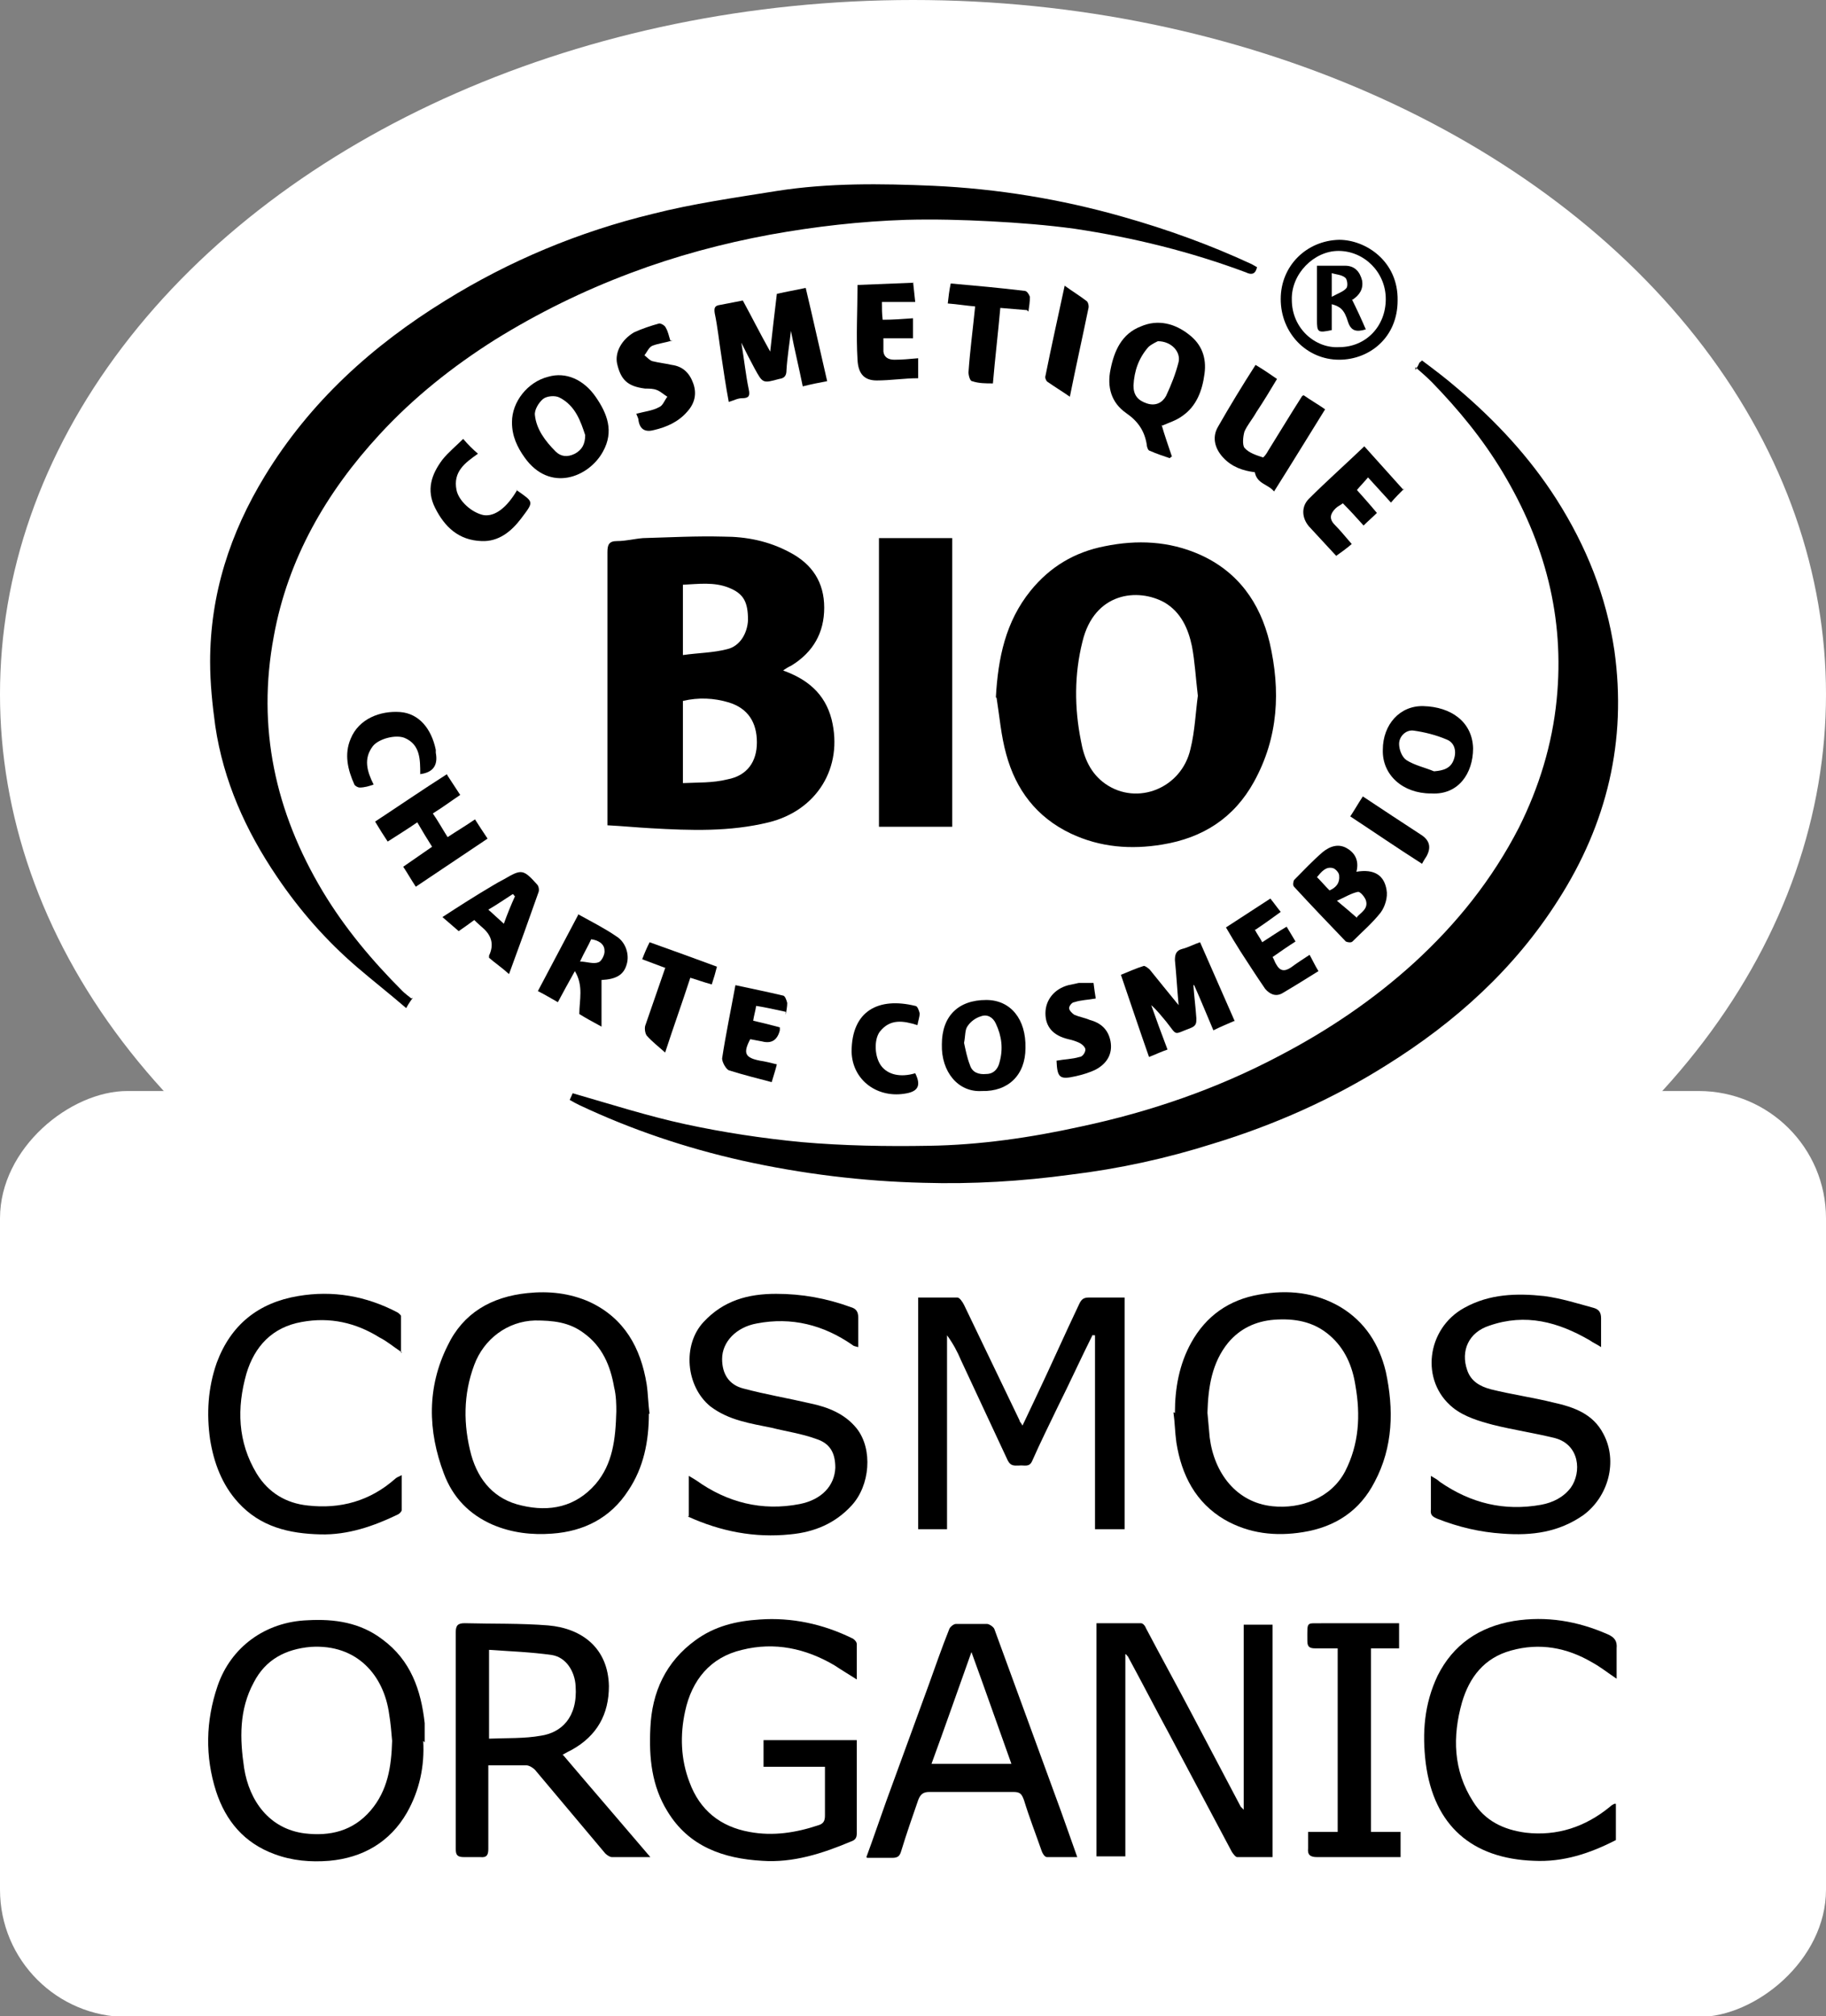
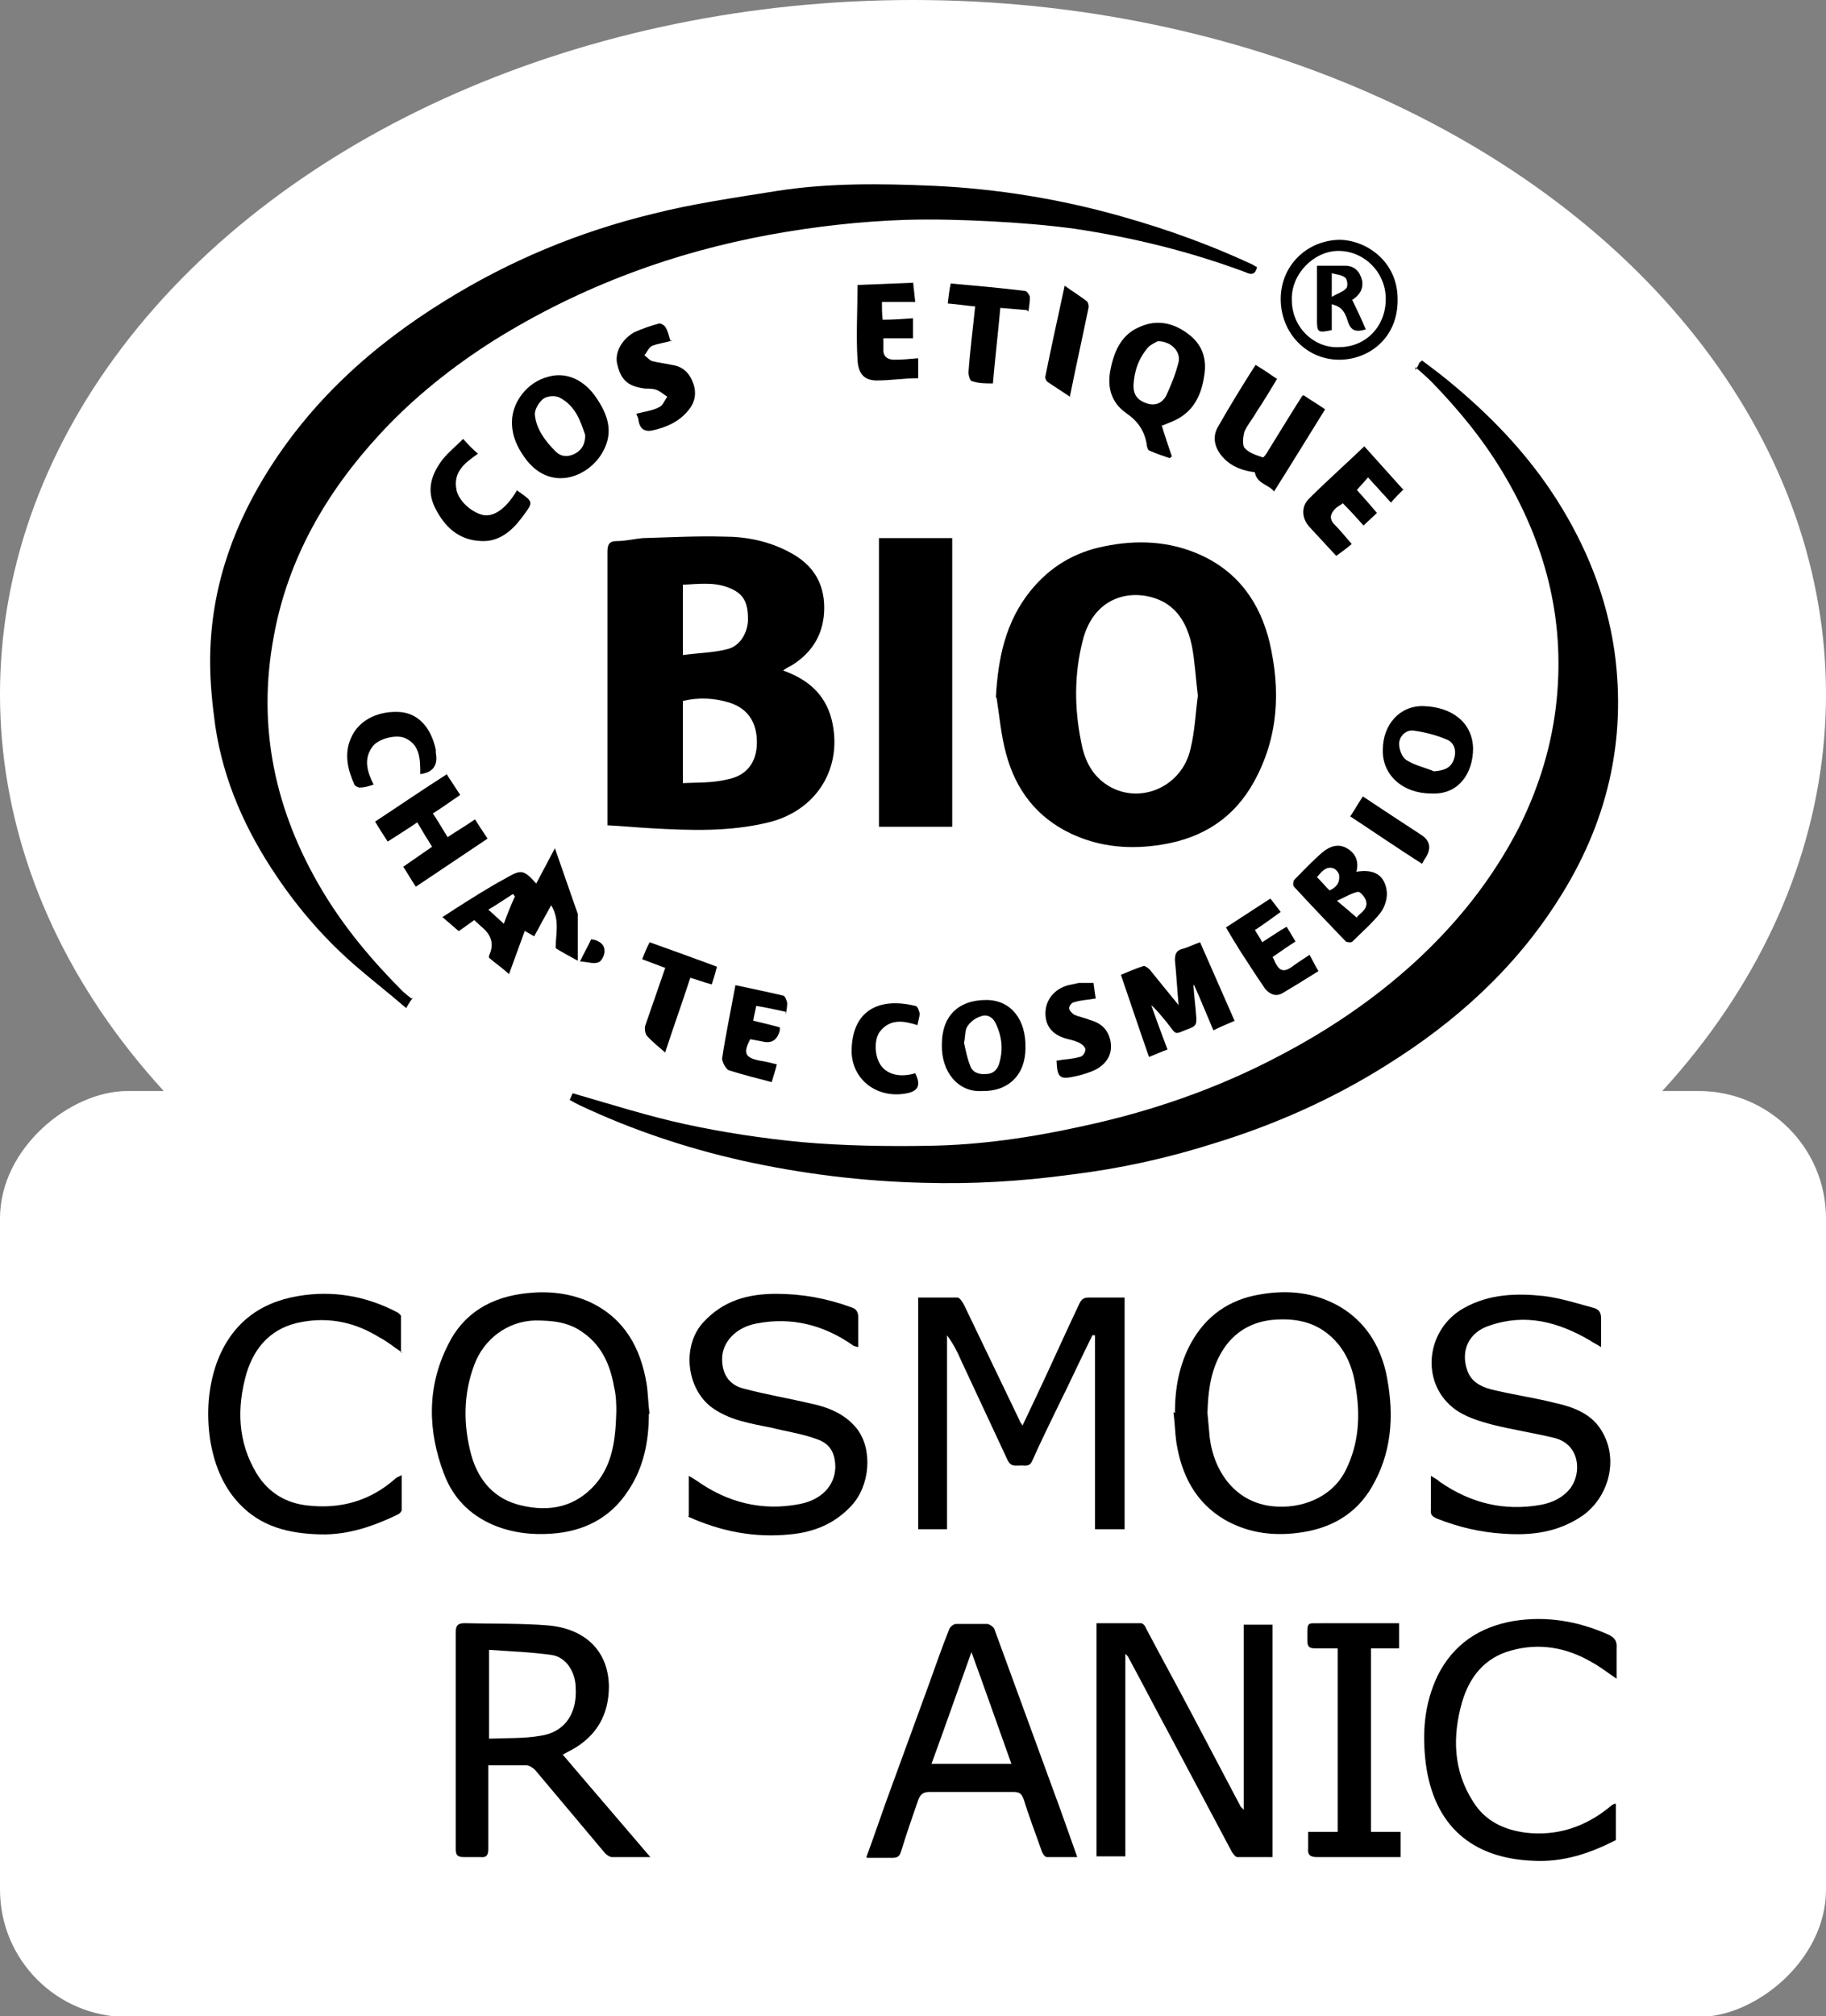
<svg xmlns="http://www.w3.org/2000/svg" viewBox="0 0 24.68 27.24">
  <rect x="0" y="0" width="24.68" height="27.24" fill="#808080" stroke="none" />
  <g transform="matrix(0 1 -1 0 24.68 -0)">
    <defs>
      <style>      .cls-1 {        fill: #fff;      }    </style>
    </defs>
    <rect class="cls-1" x="14.74" y="0" width="12.51" height="24.68" rx="1.72" ry="1.72" />
    <ellipse class="cls-1" cx="9.38" cy="12.34" rx="9.38" ry="12.34" />
    <g>
      <path d="M13.48,19.1s.08.06.14.09c-.19.22-.37.45-.55.66-.36.42-.77.78-1.23,1.09-.62.42-1.29.72-2.03.83-.29.04-.58.07-.87.07-.91,0-1.74-.27-2.51-.74-1-.61-1.76-1.45-2.37-2.44-.54-.87-.93-1.81-1.17-2.8-.14-.55-.22-1.12-.31-1.68-.11-.7-.1-1.41-.07-2.11.04-.87.18-1.73.42-2.57.17-.6.38-1.18.64-1.74.01-.02.03-.05.04-.07.09.02.11.07.07.15-.28.75-.47,1.52-.59,2.32-.05.37-.08.75-.1,1.13-.02.38-.03.76-.02,1.14.02.62.09,1.23.2,1.84.12.65.29,1.28.52,1.89.24.64.54,1.25.9,1.83.36.57.78,1.1,1.28,1.56.78.72,1.68,1.24,2.73,1.43,1.23.23,2.37-.02,3.44-.66.5-.3.94-.67,1.35-1.08.03-.03.06-.07.1-.12Z" />
      <path d="M5,5.55s-.06-.04-.09-.05c-.01,0-.02-.02-.04-.04.12-.16.24-.32.37-.47.44-.52.93-.98,1.51-1.35.63-.4,1.3-.67,2.04-.78,1.22-.17,2.34.1,3.37.76.93.59,1.65,1.39,2.23,2.32.46.73.81,1.52,1.06,2.34.2.63.34,1.27.42,1.93.09.66.13,1.33.11,1.99-.02.82-.12,1.64-.3,2.45-.17.76-.42,1.5-.75,2.2-.02.04-.04.08-.07.13-.04-.02-.07-.03-.09-.04.15-.52.31-1.02.42-1.53.11-.51.19-1.04.24-1.56.05-.57.06-1.15.05-1.72-.01-.69-.11-1.38-.26-2.06-.2-.94-.51-1.84-.96-2.69-.34-.65-.75-1.26-1.25-1.81-.53-.58-1.13-1.06-1.83-1.42-.54-.27-1.12-.45-1.73-.51-1.11-.11-2.12.16-3.07.73-.45.27-.85.6-1.22.96-.07.07-.13.14-.2.22Z" />
      <path d="M9.05,14.12c.12-.35.32-.59.67-.68.65-.16,1.23.2,1.39.85.13.53.11,1.06.08,1.59-.01.19-.03.39-.04.59h-.14c-1.18,0-2.37,0-3.55,0-.1,0-.15-.02-.15-.13,0-.12-.03-.23-.04-.35-.01-.36-.03-.72-.02-1.09,0-.31.06-.61.21-.89.16-.31.41-.47.75-.47.34,0,.6.15.78.44.02.04.04.08.08.13ZM10.58,15.45c-.01-.2,0-.4-.05-.6-.05-.27-.24-.4-.5-.4-.27,0-.46.12-.54.38-.06.2-.07.41-.02.62h1.1ZM8.85,15.45c-.03-.21-.03-.41-.08-.6-.04-.17-.21-.27-.39-.28-.25,0-.36.06-.44.26-.08.2-.05.41-.04.62h.95Z" />
      <path d="M9.42,11.22c-.53-.03-1.02-.13-1.44-.47-.32-.26-.52-.59-.6-1-.09-.44-.07-.87.11-1.28.23-.52.65-.82,1.19-.95.65-.15,1.28-.12,1.88.21.49.27.76.69.85,1.24.07.42.04.84-.15,1.24-.22.46-.59.74-1.07.87-.25.07-.51.09-.76.13ZM9.4,8.49c-.25.03-.46.04-.67.08-.24.05-.46.15-.59.37-.2.36-.14.95.53,1.11.44.11.89.11,1.34.02.23-.04.44-.13.58-.33.3-.43.06-1.03-.47-1.15-.24-.06-.5-.07-.72-.1Z" />
      <path d="M18.03,9.91c.32.16.65.31.97.47.25.12.49.24.74.35.09.04.05.11.06.18,0,.06.01.11-.07.15-.45.21-.9.42-1.35.63-.12.05-.23.11-.34.19h2.62v.39h-3.13c0-.18,0-.35,0-.53,0-.03.06-.07.1-.09.52-.25,1.04-.5,1.56-.75.02,0,.03-.02.07-.04-.13-.06-.25-.12-.38-.18-.42-.2-.85-.39-1.27-.59-.06-.03-.08-.06-.08-.13,0-.16,0-.32,0-.48h3.13v.4h-2.62s0,.02,0,.03Z" />
      <path d="M7.27,12.8v-.99h3.9v.99h-3.9Z" />
      <path d="M22.35,9.47h2.73v.39h-3.15c0-.2,0-.4,0-.6,0-.03.04-.06.07-.07.38-.2.76-.41,1.14-.61.42-.22.85-.45,1.27-.67,0,0,.02-.02.04-.04h-2.5v-.39h3.14c0,.16,0,.32,0,.48,0,.02-.04.05-.07.07-.53.28-1.05.56-1.58.84-.35.19-.7.37-1.05.56-.01,0-.02.02-.04.03,0,0,0,.02,0,.02Z" />
      <path d="M19.1,15.91c.37,0,.73.07,1.04.28.37.24.55.6.58,1.03.02.27-.01.54-.12.8-.14.32-.37.54-.69.66-.58.22-1.17.23-1.73-.05-.44-.21-.66-.59-.71-1.08-.03-.29,0-.57.12-.84.22-.47.62-.69,1.11-.77.13-.02.27-.02.4-.04ZM19.06,16.35c-.07,0-.2,0-.32.03-.29.05-.55.16-.73.41-.15.2-.17.42-.17.66.01.37.25.69.6.82.4.15.81.15,1.22.04.35-.1.6-.32.68-.68.09-.38.02-.73-.29-1-.27-.23-.6-.27-.98-.28Z" />
      <path d="M19.09,8.8c-.34,0-.66-.06-.95-.22-.36-.2-.58-.51-.65-.92-.07-.39-.03-.76.17-1.1.2-.33.5-.52.87-.61.51-.11,1.02-.1,1.49.15.39.2.61.53.68.97.06.37.02.73-.17,1.06-.23.39-.6.58-1.04.65-.14.02-.27.02-.41.04ZM19.09,8.36c.11-.01.22-.02.33-.03.48-.06.88-.36.93-.85.04-.38-.11-.79-.47-.98-.37-.19-.76-.21-1.16-.14-.26.04-.5.14-.68.35-.19.22-.23.48-.21.75.02.25.12.46.31.62.27.22.6.27.94.28Z" />
-       <path d="M23.52,18.96c.34-.02.67.05.97.22.4.23.61.6.65,1.05.02.25,0,.5-.09.74-.15.41-.45.66-.85.79-.47.15-.95.14-1.42-.02-.53-.18-.87-.65-.89-1.22-.02-.36.03-.71.26-1.01.28-.38.68-.52,1.13-.57.08,0,.17,0,.26,0ZM23.52,19.38c-.12.01-.24.02-.36.04-.52.07-.95.43-.91,1.06.03.34.17.61.48.77.37.2.76.19,1.16.13.44-.07.82-.34.88-.82.04-.34-.03-.65-.31-.89-.27-.23-.59-.28-.94-.29Z" />
-       <path d="M23.87,13.52v.84h-.36s0-.07,0-.1c0-.38,0-.77,0-1.16.19,0,.36,0,.53,0,.24,0,.49,0,.73,0,.06,0,.09.02.11.08.16.38.29.78.26,1.2-.03.52-.19.99-.67,1.28-.34.21-.72.25-1.12.23-.49-.02-.9-.21-1.19-.61-.19-.26-.26-.55-.28-.87-.03-.43.06-.85.25-1.24.01-.03.05-.07.08-.07.15,0,.3,0,.48,0-.07.11-.13.21-.19.3-.23.39-.32.81-.21,1.25.1.43.41.68.83.77.32.07.65.06.96-.06.38-.14.6-.42.67-.81.06-.32.01-.63-.09-.93-.02-.07-.06-.09-.13-.09-.22,0-.43,0-.66,0Z" />
      <path d="M23.71,17.07c.46-.39.91-.78,1.38-1.18,0,.19,0,.36,0,.52,0,.03-.03.07-.05.09-.38.32-.75.63-1.13.95-.03.03-.06.08-.06.12,0,.16,0,.33,0,.51.05,0,.09,0,.13,0,.33,0,.67,0,1,0,.08,0,.12.02.11.11,0,.07,0,.15,0,.22,0,.09-.03.11-.11.11-.98,0-1.95,0-2.93,0-.09,0-.12-.03-.12-.12.01-.38,0-.76.03-1.13.04-.46.31-.81.82-.82.38,0,.67.16.86.5.02.04.04.08.07.13ZM23.49,18.07c-.01-.24,0-.48-.04-.7-.04-.27-.24-.5-.67-.47-.2.01-.39.13-.42.32-.04.28-.05.56-.07.85h1.21Z" />
      <path d="M18.2,3.04c-.04.06-.06.11-.09.15-.25.43-.37.87-.2,1.36.09.28.34.39.6.3.15-.05.22-.17.26-.32.07-.28.11-.57.18-.85.06-.27.15-.53.42-.67.37-.2.85-.07,1.1.27.23.33.28.69.25,1.09-.02.31-.09.6-.2.88-.03.07-.05.1-.13.09-.14,0-.28,0-.45,0,.03-.05.05-.09.08-.12.29-.42.4-.87.31-1.37-.03-.16-.1-.3-.23-.4-.21-.15-.58-.12-.67.21-.07.28-.11.56-.18.84-.05.19-.11.39-.23.54-.36.45-1.07.36-1.35-.15-.19-.34-.2-.71-.16-1.08.03-.23.1-.45.16-.67.02-.07.06-.1.14-.1.13,0,.26,0,.41,0Z" />
      <path d="M20.48,15.37h-.54s.04-.07.06-.1c.3-.42.42-.89.32-1.4-.06-.3-.25-.47-.49-.48-.2,0-.33.07-.39.26-.07.19-.1.4-.15.6-.06.29-.1.58-.29.83-.27.33-.83.38-1.14.09-.29-.27-.38-.6-.38-.98,0-.35.06-.68.18-1.01.02-.07.06-.1.14-.1.13,0,.26,0,.4,0-.01.03-.01.06-.03.08-.27.39-.38.82-.29,1.29.05.28.25.47.48.47.2,0,.35-.09.4-.29.08-.3.13-.6.2-.9.05-.24.14-.47.34-.63.28-.22.77-.18,1.04.07.24.22.36.5.39.83.05.48-.04.94-.24,1.38Z" />
      <path d="M25.09,12.97c-.27-.1-.51-.18-.76-.27-.52-.19-1.04-.38-1.56-.57-.25-.09-.51-.18-.76-.28-.03-.01-.07-.06-.07-.09,0-.14,0-.28,0-.42,0-.03.04-.09.07-.1.82-.3,1.64-.6,2.46-.9.2-.07.39-.14.62-.22,0,.15,0,.28,0,.41,0,.03-.05.06-.08.07-.23.08-.46.17-.69.24-.08.03-.11.05-.11.14,0,.38,0,.76,0,1.14,0,.08.03.12.11.15.23.08.46.16.69.23.07.02.09.05.09.12,0,.11,0,.21,0,.34ZM23.83,12.09v-1.08c-.5.18-.99.35-1.51.54.53.19,1.02.36,1.51.54Z" />
      <path d="M18.27,19.25c-.08.12-.15.2-.2.3-.2.32-.28.67-.21,1.05.07.4.33.64.7.75.46.13.92.12,1.35-.14.26-.16.4-.4.43-.69.05-.44-.06-.84-.36-1.18-.02-.02-.03-.05-.05-.09.17,0,.32,0,.47,0,.02,0,.05.03.06.05.16.33.28.68.27,1.05-.01.42-.1.81-.43,1.11-.24.22-.54.33-.85.38-.35.05-.7.03-1.04-.09-.51-.19-.81-.56-.9-1.1-.08-.47,0-.92.22-1.34.01-.02.04-.05.05-.05.16,0,.31,0,.5,0Z" />
      <path d="M22.68,2.83c-.08.12-.16.22-.22.33-.2.34-.27.71-.16,1.1.1.36.36.56.7.66.46.13.92.12,1.34-.15.26-.16.38-.41.42-.71.05-.43-.08-.81-.35-1.14-.02-.02-.03-.04-.04-.06,0,0,0,0,0-.02h.49c.18.35.3.71.28,1.11-.03.83-.47,1.35-1.32,1.46-.41.05-.8.02-1.18-.16-.42-.21-.66-.56-.74-1.03-.07-.44,0-.86.18-1.27.04-.09.09-.13.19-.12.12,0,.25,0,.39,0Z" />
      <path d="M24.75,6.14v-.39h.34c0,.15,0,.29,0,.43,0,.23,0,.47,0,.7,0,.09-.03.13-.12.12-.07,0-.14,0-.22,0v-.4h-2.48c0,.1,0,.2,0,.3,0,.08-.02.11-.1.11-.29,0-.23.02-.24-.23,0-.33,0-.67,0-1.01h.34v.38h2.48Z" />
-       <path d="M4.75,14.27c-.28-.03-.53-.06-.78-.09-.03-.13-.05-.25-.08-.39.42-.1.83-.19,1.26-.29.02.11.04.21.07.33-.25.05-.49.11-.75.16.18.02.36.05.53.06.08,0,.11.03.12.1.06.22.06.22-.14.33-.11.06-.21.11-.35.18.24-.04.44-.06.63-.1.09-.02.12,0,.12.09,0,.06.03.11.05.18-.21.04-.42.07-.62.1-.19.03-.39.05-.58.09-.07.01-.1,0-.11-.07-.02-.1-.04-.21-.06-.31.22-.12.44-.23.69-.37Z" />
      <path d="M5.74,8.98c.14-.04.28-.09.43-.14,0,.01.01.02.02.03-.03.09-.06.18-.1.27,0,.02-.05.04-.08.04-.19.03-.32.12-.43.28-.14.2-.35.26-.59.21-.25-.05-.48-.15-.58-.41-.1-.23-.04-.46.11-.65.13-.17.31-.24.53-.21.23.03.44.11.57.3.06.08.09.18.13.27ZM4.61,9.03s.04.09.08.13c.15.13.32.19.52.2.13,0,.2-.06.24-.18.04-.12-.01-.21-.1-.26-.15-.07-.3-.13-.46-.17-.14-.03-.28.1-.28.28Z" />
      <path d="M13.79,7.99c.04.09.08.19.13.29-.21.09-.41.17-.61.26,0,0,0,0,0,.01.15-.01.3-.03.45-.04.06,0,.1,0,.13.08.09.24.11.17-.09.33-.07.06-.15.12-.22.2.2-.07.39-.14.6-.22.03.09.07.17.1.25-.37.13-.73.25-1.11.38-.04-.1-.09-.21-.12-.31,0-.02.03-.06.05-.08.16-.13.31-.25.48-.39-.22.02-.41.03-.61.05-.08,0-.13-.02-.15-.1-.02-.08-.06-.15-.09-.24.36-.16.71-.31,1.07-.47Z" />
      <path d="M5.34,7.06c.07-.1.12-.19.19-.29.37.23.73.45,1.11.69-.1.08-.1.23-.26.26-.02.16-.07.31-.2.43-.12.11-.27.15-.41.07-.28-.16-.56-.33-.84-.51.06-.1.12-.19.19-.29.15.09.3.18.45.28.09.05.17.12.26.16.07.02.18.03.22,0,.07-.06.1-.16.13-.25,0-.01-.05-.05-.09-.07-.24-.15-.49-.3-.74-.46Z" />
      <path d="M5.7,17.76c-.27,0-.54-.21-.61-.49-.07-.24.04-.48.27-.64.23-.16.47-.25.74-.1.35.19.56.72.08,1.06-.14.1-.29.17-.47.17ZM5.88,16.77c-.18.06-.4.13-.51.35-.03.06-.02.17.02.22.05.06.15.12.22.11.19-.02.35-.14.49-.28.07-.07.08-.16.03-.26-.05-.09-.12-.14-.26-.14Z" />
      <path d="M11.78,6.36c-.05-.27.06-.39.24-.42.1-.02.23.02.31.08.14.11.26.25.39.38.02.02.01.07,0,.09-.25.24-.49.47-.74.7-.02.02-.07.01-.09,0-.13-.13-.26-.25-.38-.39-.08-.1-.12-.22-.04-.34.07-.11.18-.15.32-.11ZM12.39,6.34c-.06-.05-.11-.16-.23-.12-.05.02-.12.08-.11.11.02.09.07.17.12.28.09-.11.16-.19.23-.27ZM12.03,6.71c-.04-.09-.1-.14-.2-.13-.04,0-.09.05-.1.08-.03.1.05.16.12.22.06-.06.12-.11.18-.17Z" />
      <path d="M10.48,18.63c.09-.06.17-.11.26-.17.08.12.17.24.25.37.1-.07.21-.13.32-.2-.08-.12-.15-.24-.24-.37.08-.05.17-.11.26-.17.22.33.43.64.65.97-.09.06-.18.11-.27.17-.09-.13-.18-.26-.27-.39-.11.07-.21.13-.33.2.09.13.17.26.26.4-.09.06-.17.11-.27.17-.21-.32-.43-.64-.64-.97Z" />
      <path d="M10.72,5.34c0,.38-.25.66-.59.65-.34,0-.6-.23-.59-.55.01-.37.21-.66.57-.67.34,0,.63.2.61.56ZM10.42,5.29c-.01-.12-.04-.22-.16-.26-.11-.04-.23-.01-.27.1-.06.14-.1.3-.12.45-.01.1.08.19.18.19.08,0,.18-.04.22-.1.07-.11.1-.25.15-.37Z" />
-       <path d="M12.35,16.87c.1-.18.19-.36.3-.52.08-.13.25-.18.38-.14.14.04.2.14.21.34h.63c-.07.13-.12.22-.17.3-.19,0-.38-.06-.58.06.16.09.29.16.42.23-.05.09-.1.17-.15.27-.34-.18-.68-.36-1.04-.55ZM12.99,16.85c0-.1.04-.19.01-.26-.01-.04-.11-.09-.16-.08-.09,0-.14.09-.15.18.09.04.17.09.3.15Z" />
+       <path d="M12.35,16.87h.63c-.07.13-.12.22-.17.3-.19,0-.38-.06-.58.06.16.09.29.16.42.23-.05.09-.1.17-.15.27-.34-.18-.68-.36-1.04-.55ZM12.99,16.85c0-.1.04-.19.01-.26-.01-.04-.11-.09-.16-.08-.09,0-.14.09-.15.18.09.04.17.09.3.15Z" />
      <path d="M14.74,11.41c.02.32-.26.55-.63.54-.38,0-.6-.22-.6-.6,0-.33.26-.54.65-.53.36,0,.59.23.58.59ZM14.09,11.65c.09-.02.2-.04.3-.08.1-.03.13-.12.12-.22,0-.1-.07-.16-.16-.18-.18-.05-.35-.03-.52.05-.09.04-.13.12-.1.2.02.07.07.14.13.18.05.04.13.03.23.05Z" />
      <path d="M3.8,12.34c.1-.01.18-.02.28-.03v.45c.09,0,.16,0,.24-.01,0-.14-.01-.27-.02-.41h.27v.4c.07,0,.13,0,.18,0,.08-.01.11-.07.11-.15,0-.1-.01-.21-.02-.32h.27c0,.19.03.37.03.56,0,.16-.08.25-.28.26-.33.02-.66,0-1.01,0-.01-.23-.02-.48-.03-.75Z" />
      <path d="M6.6,5.7c.06.06.12.12.19.18-.12.11-.23.21-.34.31.06.05.11.1.17.15.09-.08.19-.17.31-.27.06.06.11.12.17.18-.1.09-.2.18-.3.28.03.04.04.07.07.1.07.07.14.09.22.01.08-.08.17-.15.26-.23.06.07.11.14.16.21-.14.13-.27.25-.4.37-.12.1-.27.1-.37,0-.24-.24-.47-.5-.71-.75.2-.18.39-.35.59-.53Z" />
      <path d="M4.6,15.59c.03.1.04.19.07.27.02.05.08.07.13.11.03-.04.07-.07.08-.11.02-.08.03-.17.05-.26.02-.15.11-.24.25-.29.14-.05.27-.02.38.08.14.12.21.28.25.45.03.11,0,.19-.13.21-.03,0-.06.02-.09.03-.03-.11-.04-.22-.09-.31-.02-.05-.09-.07-.14-.11-.03.05-.07.09-.09.14-.02.05-.02.1-.02.16-.03.24-.12.33-.34.38-.15.03-.32-.06-.42-.23-.05-.11-.09-.23-.12-.34,0-.03.03-.08.06-.09.05-.03.11-.04.17-.06Z" />
      <path d="M12.39,18.7c-.15-.23-.29-.45-.42-.67-.03-.05-.06-.1-.09-.16-.14-.24-.14-.26.07-.45.02-.02.07-.03.1-.02.37.13.73.26,1.11.4-.09.1-.15.19-.22.27-.02,0-.02,0-.03,0q-.21-.1-.37.08s-.07.08-.11.12c.03.04.05.07.08.11.02.03.05.07.07.1-.06.07-.12.14-.19.22ZM12.1,17.73s-.02.01-.02.02c.07.11.14.21.21.33.06-.07.12-.13.19-.21-.14-.05-.26-.1-.37-.15Z" />
      <path d="M4.04,7.37c-.45,0-.79-.35-.8-.79,0-.36.29-.8.82-.79.5,0,.8.38.8.79,0,.44-.36.79-.82.79ZM4.69,6.58c0-.36-.28-.63-.65-.63-.36,0-.65.29-.65.64,0,.33.31.64.66.63.39,0,.66-.32.64-.64Z" />
      <path d="M6.62,17.7c.17-.24.15-.24.39-.06.17.13.31.3.3.53-.01.31-.19.5-.45.63-.24.12-.45.05-.65-.1-.1-.08-.19-.19-.28-.28.08-.07.14-.13.2-.2.12.17.24.34.49.29.15-.03.31-.21.34-.37.02-.15-.1-.31-.34-.45Z" />
      <path d="M12.56,7.72c.06-.03.11-.07.17-.1-.07-.11-.14-.21-.21-.33.07-.04.13-.08.2-.12.07.11.14.21.21.31.03-.02.07-.03.1-.05.09-.05.1-.11.04-.2-.06-.08-.11-.16-.17-.25.07-.04.14-.07.22-.12.1.16.2.32.3.49.05.09.01.17-.06.23-.16.11-.33.22-.5.33-.11.07-.21.13-.33.2-.13-.2-.26-.4-.39-.6.06-.05.12-.09.18-.14.08.11.16.22.24.34Z" />
      <path d="M13.67,14.06c-.03.14-.06.27-.08.4.07.01.13.03.2.04.03-.13.06-.25.09-.36.02,0,.03,0,.04,0q.2.05.15.24c-.01.05-.02.11-.03.16.19.1.25.07.29-.13.01-.07.03-.15.05-.23.08.02.14.04.24.07-.05.19-.1.39-.16.58-.02.04-.11.09-.16.09-.33-.05-.66-.12-.99-.18.05-.23.09-.43.14-.64,0-.03.06-.05.1-.06.05,0,.1.01.16.02Z" />
      <path d="M4.19,10.8c-.01.12-.02.23-.03.36.34.03.67.07,1.02.1,0,.1,0,.19-.03.28,0,.03-.08.05-.12.05-.29-.02-.59-.06-.89-.09-.01.12-.03.24-.04.37-.09-.01-.18-.02-.27-.04.03-.34.06-.67.1-1,0-.03.05-.06.08-.07.07,0,.13.01.2.02Z" />
      <path d="M14.33,10.4c-.02-.11-.02-.21-.05-.31,0-.04-.06-.08-.1-.08-.03,0-.07.04-.09.08-.02.04-.04.1-.05.15-.05.21-.17.31-.35.31-.18,0-.33-.12-.38-.31-.01-.05-.02-.09-.03-.14,0-.06,0-.13,0-.2.08-.01.15-.02.21-.03.02.11.02.2.05.29,0,.03.05.07.08.07.03,0,.07-.04.09-.07.03-.07.04-.14.07-.21.04-.15.13-.25.29-.28.17-.03.3.05.38.2.04.08.07.18.09.27.05.22.02.25-.21.26Z" />
      <path d="M13.08,15.68c-.04.11-.08.21-.12.32-.08-.03-.15-.06-.23-.1.11-.31.22-.61.33-.91.08.02.15.04.24.07-.03.11-.07.22-.09.29.34.11.67.23,1.01.34-.08.09-.15.18-.23.25-.03.02-.09.03-.13.02-.26-.09-.52-.18-.78-.27Z" />
      <path d="M10.46,19c-.2,0-.4,0-.49.21-.05.12.01.35.11.43.17.13.34.08.52-.01.02.06.04.12.04.19,0,.02-.02.06-.04.07-.2.09-.41.14-.62.05-.27-.11-.38-.4-.36-.67.02-.25.22-.42.51-.48.01,0,.02,0,.04,0q.26-.05.29.22Z" />
      <path d="M13.85,12.28c-.06.19-.09.37.09.51.11.08.34.07.46-.02.12-.09.16-.26.1-.46.16-.08.24-.04.27.11.08.39-.17.74-.56.75-.56,0-.74-.37-.62-.86,0-.03.06-.05.1-.06.05,0,.1.02.16.03Z" />
      <path d="M3.86,10.29c.08-.11.14-.21.21-.3.02-.02.07-.03.1-.02.39.08.79.17,1.19.25-.07.1-.13.2-.2.3-.01.02-.06.04-.08.03-.4-.08-.8-.17-1.22-.26Z" />
      <path d="M11.67,5.46c-.21.33-.43.65-.64.97-.09-.06-.18-.11-.27-.17.18-.27.35-.53.52-.79q.11-.17.29-.07s.06.04.1.06Z" />
      <path d="M4.04,6.41c.14-.07.27-.13.41-.19.04.13.02.2-.1.24-.17.05-.21.11-.24.22h.35c.04.19.03.2-.14.2-.24,0-.47,0-.73,0,0-.13,0-.25,0-.38,0-.13.08-.2.2-.23.12-.02.2.04.26.13ZM4.01,6.68c-.05-.09-.07-.16-.12-.2-.03-.02-.12-.01-.14.02-.04.05-.04.12-.06.18h.32Z" />
    </g>
  </g>
</svg>